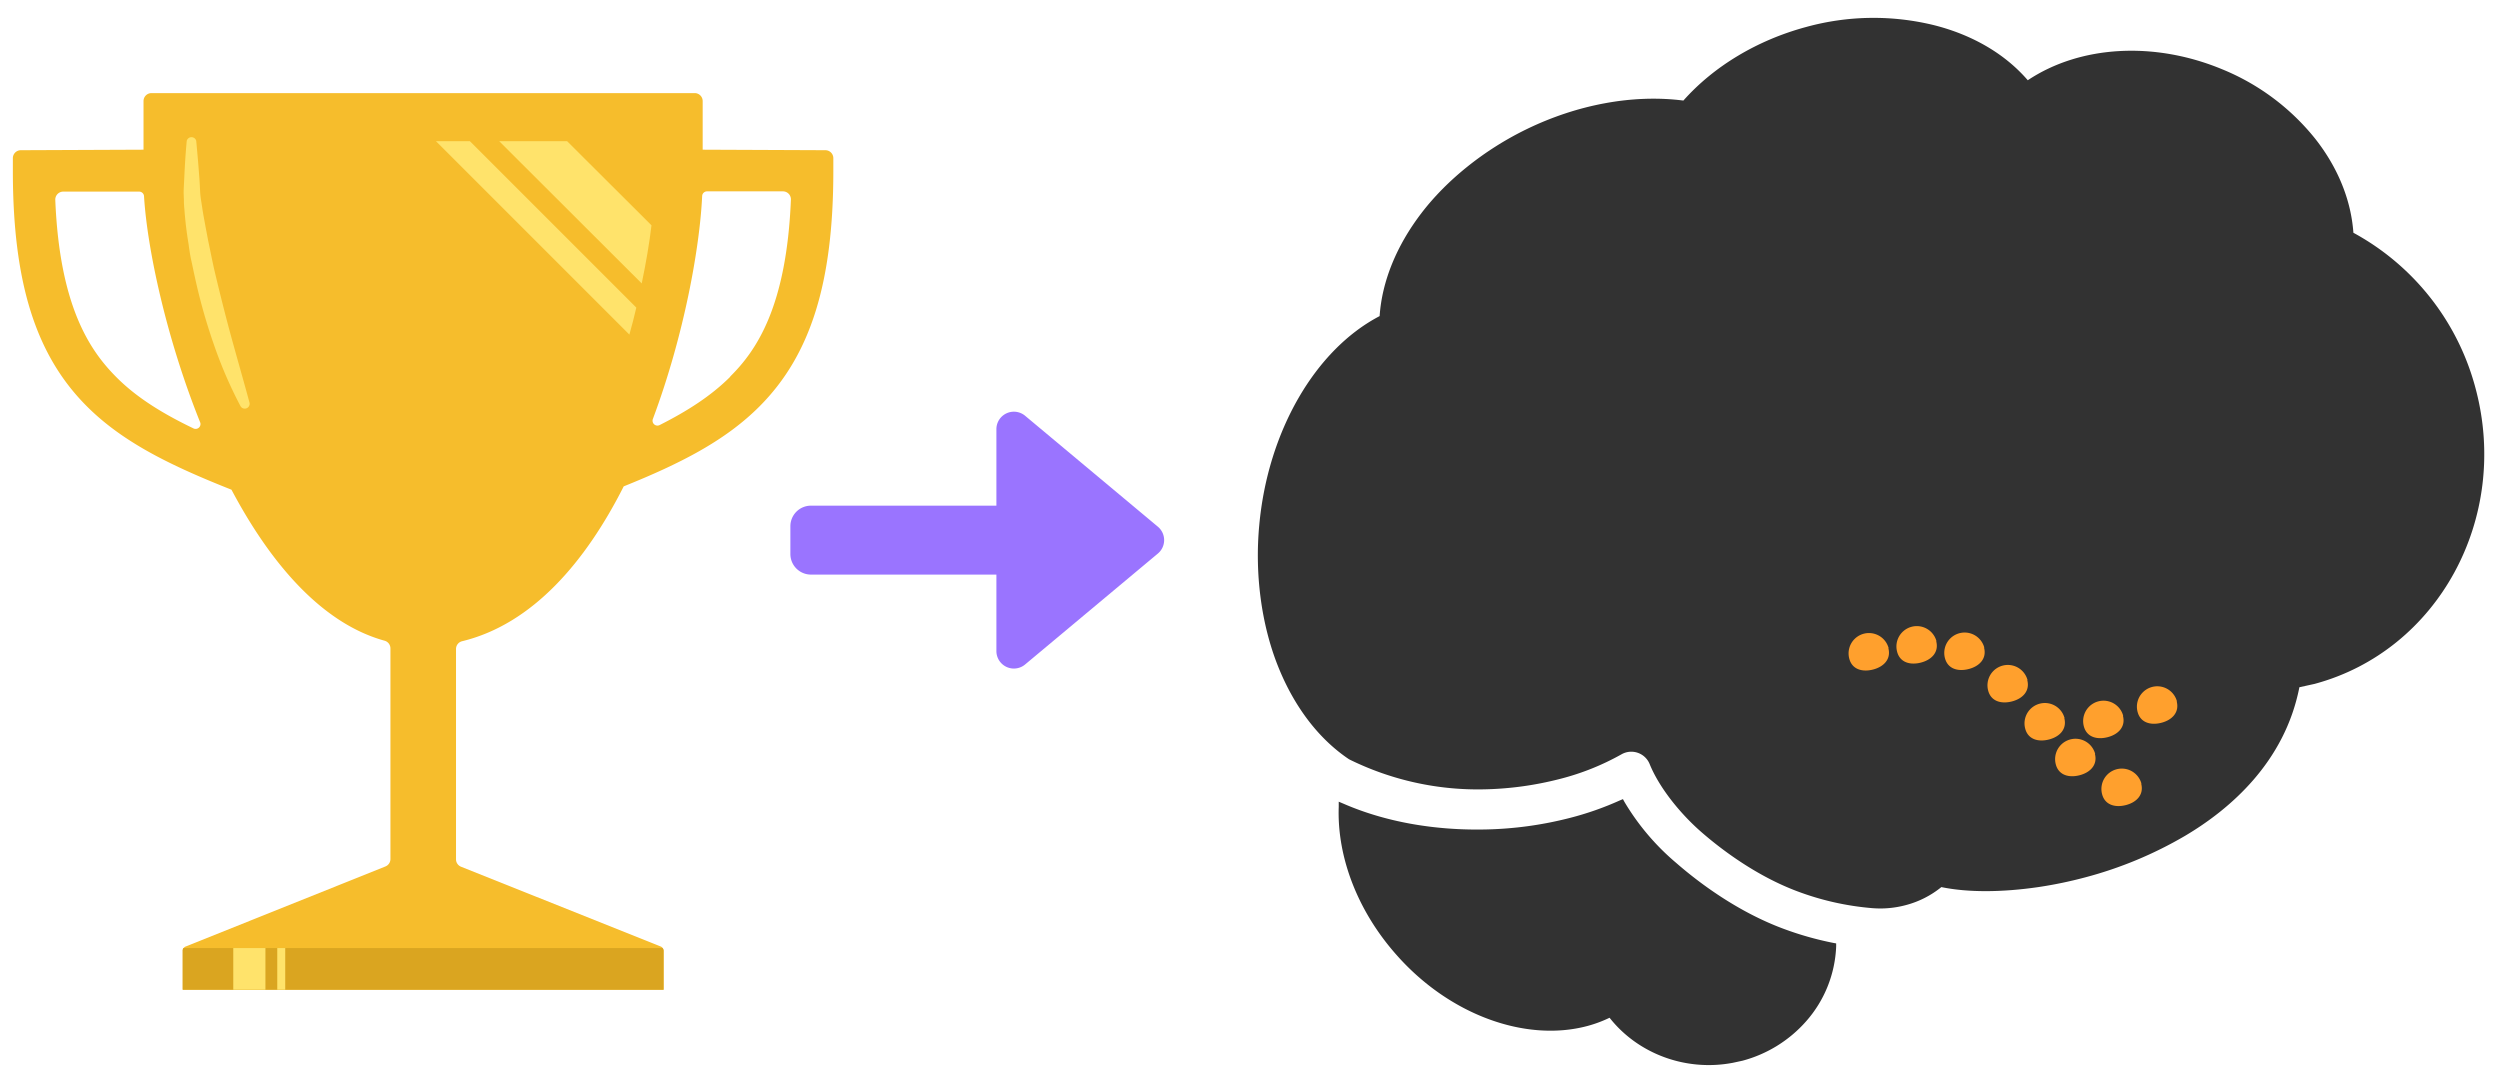
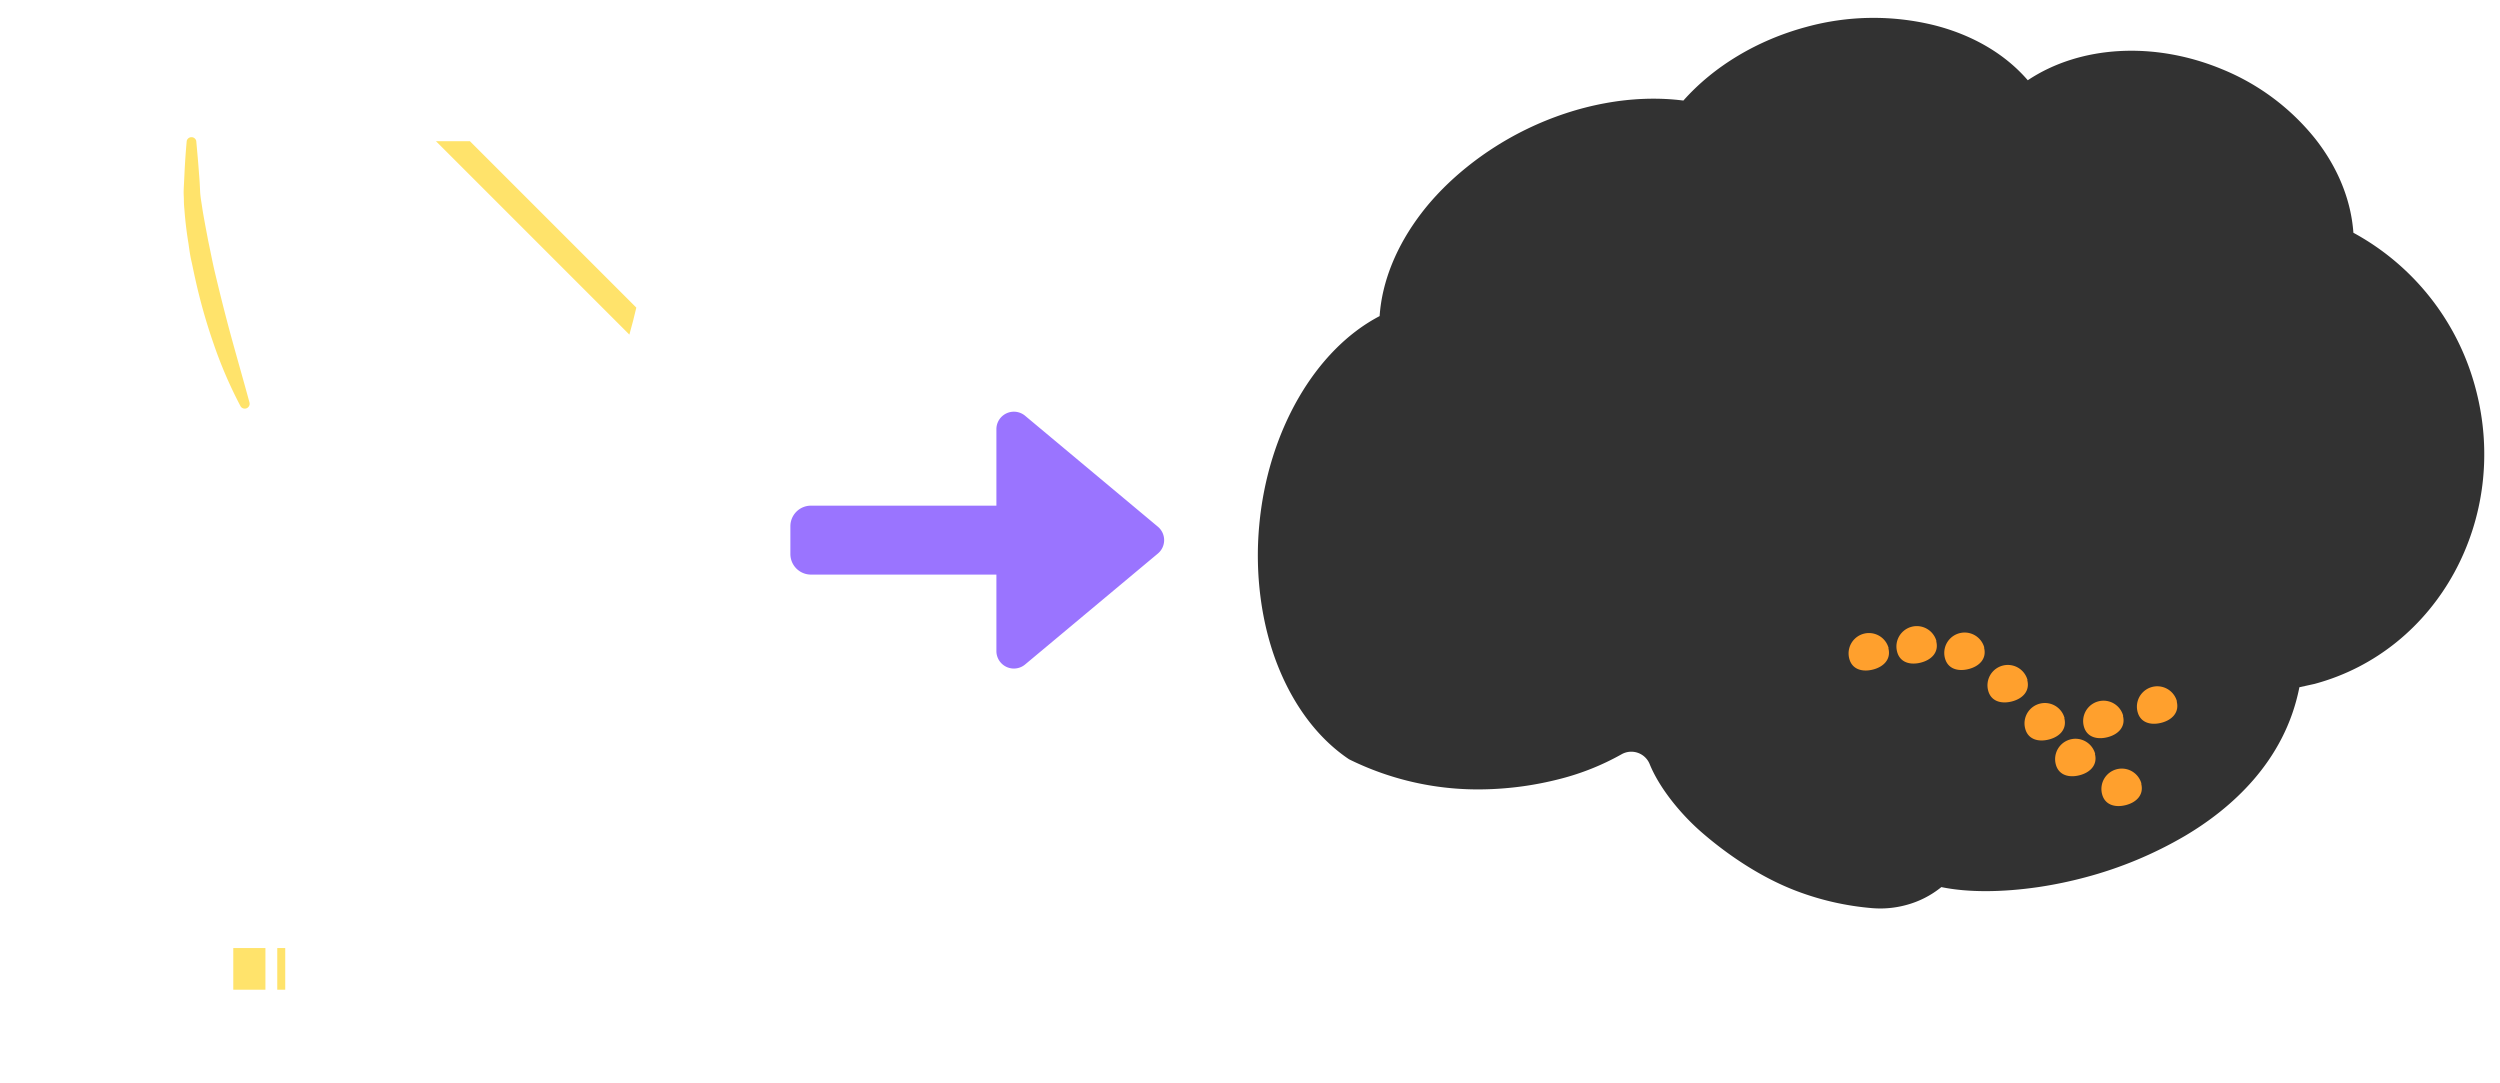
<svg xmlns="http://www.w3.org/2000/svg" viewBox="0 0 972 421">
  <title>Reward to Dopamine</title>
  <g id="Trophy_Brain" data-name="Trophy + Brain">
-     <path d="M320.9,58.4l-47.7-.2V39.3a3.1,3.1,0,0,0-3.1-3.1H58.9a3.1,3.1,0,0,0-3.1,3.1V58.2l-47.7.2A3.1,3.1,0,0,0,5,61.5v4.9c0,43.3,8.8,71.5,28.6,91.4,14.2,14.3,33.2,23.4,56.4,32.6,15,28.3,34.9,51.9,59.5,58.7a3.1,3.1,0,0,1,2.3,3v81.9a3.1,3.1,0,0,1-2,2.9L72.2,368a1.8,1.8,0,0,0-.8.6,1.8,1.8,0,0,0-.3,1.1v15.1H258V369.7a1.8,1.8,0,0,0-1.1-1.7l-77.6-31a3.1,3.1,0,0,1-2-2.9V252.3a3.1,3.1,0,0,1,2.4-3c27.5-6.7,48.1-31.1,62.8-60.2,21.6-8.7,39.4-17.6,52.9-31.2C315.2,138,324,109.8,324,66.5V61.5A3.1,3.1,0,0,0,320.9,58.4ZM75.3,166.6c-12.1-5.8-22.3-12.1-30.2-20.1-10.2-10.3-21.9-27.4-23.6-68.7a3.1,3.1,0,0,1,3.1-3.3H54.1a1.9,1.9,0,0,1,1.9,1.8c1.2,20,8.5,54.8,21.9,88.1A1.9,1.9,0,0,1,75.3,166.6Zm208.6-20.1c-7.4,7.4-16.6,13.3-27.5,18.8a1.9,1.9,0,0,1-2.6-2.3c12.3-32.9,18.3-67.1,19.2-86.8a1.9,1.9,0,0,1,1.9-1.8h29.5a3.1,3.1,0,0,1,3.1,3.3C305.8,119.1,294.2,136.2,283.9,146.4Z" fill="#f6bd2c" />
    <path d="M93.5,157.9a169.7,169.7,0,0,1-10.5-24.4,221.8,221.8,0,0,1-7.2-25.6c-.5-2.2-.9-4.3-1.4-6.5s-.8-4.4-1.1-6.6q-1.1-6.6-1.6-13.3c-.1-1.1-.2-2.2-.2-3.4s-.1-2.3-.1-3.4.2-4.4.3-6.7c.2-4.4.5-8.9.9-13.2h0a1.9,1.9,0,0,1,3.7,0c.4,4.4.8,8.7,1.1,13,.2,2.2.3,4.3.4,6.5s.5,4.2.8,6.3.7,4.2,1.1,6.4.8,4.2,1.2,6.4c.9,4.2,1.7,8.5,2.7,12.7,2,8.4,4.1,16.8,6.4,25.2s4.7,16.7,7,25.2a1.9,1.9,0,0,1-3.5,1.4Z" fill="#ffe36b" />
-     <path d="M258,369.7v15.1H71V369.7a1.8,1.8,0,0,1,.3-1.1H257.6A1.8,1.8,0,0,1,258,369.7Z" fill="#daa520" />
-     <path d="M253.3,87.6c-.8,6.8-2.1,14.5-3.8,22.6L194.1,54.9h26.4Z" fill="#ffe36b" />
    <path d="M247.4,119.6q-1.2,5.2-2.7,10.5L169.5,54.9h13.2Z" fill="#ffe36b" />
    <rect x="90.7" y="368.6" width="12.5" height="16.2" fill="#ffe36b" />
    <rect x="107.8" y="368.6" width="3.1" height="16.2" fill="#ffe36b" />
-     <path d="M713.9,366.8V368a46.7,46.7,0,0,1-11.7,29.1,50.2,50.2,0,0,1-24.7,15.3l-3.7.8c-18.2,3.5-36.9-3.4-48-17.5a49.1,49.1,0,0,1-8.6,3.2c-23.9,6.4-53.6-4.2-74.3-27.7-14.9-16.8-23.1-37.8-22.4-57.5v-2l1.9.8c16.1,7,35.1,10.4,55,10a142.9,142.9,0,0,0,33-4.5,118.9,118.9,0,0,0,19.4-6.8l1.2-.5.6,1.1a93.6,93.6,0,0,0,20.1,23.7c9.3,8.1,24.2,19.1,41.7,25.6a124.9,124.9,0,0,0,19.4,5.5Z" fill="#323232" />
    <path d="M962.5,151c13.5,50.5-14.6,102-62.6,114.9l-5.9,1.3c-5.7,29.1-26.9,47.4-44.5,57.8a154.9,154.9,0,0,1-38.7,16.1,164.1,164.1,0,0,1-18.3,3.8c-14.4,2.1-27.6,2.1-37.7,0a36.6,36.6,0,0,1-13.8,7,38.2,38.2,0,0,1-12.9,1.2,108,108,0,0,1-29.4-6.6c-15.4-5.8-28.7-15.6-37.1-22.9s-16.5-17.4-20.2-26.5a7.7,7.7,0,0,0-11-3.8,98.3,98.3,0,0,1-24.1,9.6,127.8,127.8,0,0,1-29.4,4,112.9,112.9,0,0,1-51.8-11.4l-.6-.3h0c-11.8-7.9-21.4-20.5-27.7-36.4s-9-35.4-7.2-54.6c3.3-36.4,21.7-68.2,46.8-81.3.9-13.4,6.5-27.3,16.3-40.1S577,58.3,593.4,50.3c19.9-9.7,41.6-13.7,61.1-11.2,11.9-13.4,28.8-23.5,47.7-28.6A98.7,98.7,0,0,1,752,9.8c15,3.8,27.6,11.2,36.4,21.4,20.4-13.6,49.2-15.2,75.5-4.3A89.8,89.8,0,0,1,900.2,54c8.8,11.2,13.9,23.8,14.8,36.5A97,97,0,0,1,962.5,151Z" fill="#323232" />
    <path d="M752.8,249.3c1.1,4.2-1.7,7.2-5.9,8.3s-8.2,0-9.3-4.2a7.9,7.9,0,1,1,15.3-4.1Z" fill="#ffa02d" />
    <path d="M734.2,252c1.1,4.2-1.7,7.2-5.9,8.3s-8.2,0-9.3-4.2a7.9,7.9,0,0,1,15.3-4.1Z" fill="#ffa02d" />
    <path d="M771.4,251.8c1.1,4.2-1.7,7.2-5.9,8.3s-8.2,0-9.3-4.2a7.9,7.9,0,0,1,15.3-4.1Z" fill="#ffa02d" />
    <path d="M788.2,264.4c1.1,4.2-1.7,7.2-5.9,8.3s-8.2,0-9.3-4.2a7.9,7.9,0,0,1,15.3-4.1Z" fill="#ffa02d" />
    <path d="M802.6,279.2c1.1,4.2-1.7,7.2-5.9,8.3s-8.2,0-9.3-4.2a7.9,7.9,0,1,1,15.3-4.1Z" fill="#ffa02d" />
    <path d="M825.4,278.3c1.1,4.2-1.7,7.2-5.9,8.3s-8.2,0-9.3-4.2a7.9,7.9,0,0,1,15.3-4.1Z" fill="#ffa02d" />
    <path d="M846.3,272.7c1.1,4.2-1.7,7.2-5.9,8.3s-8.2,0-9.3-4.2a7.9,7.9,0,1,1,15.3-4.1Z" fill="#ffa02d" />
    <path d="M814.5,293.1c1.1,4.2-1.7,7.2-5.9,8.3s-8.2,0-9.3-4.2a7.9,7.9,0,0,1,15.3-4.1Z" fill="#ffa02d" />
    <path d="M832.5,304.7c1.1,4.2-1.7,7.2-5.9,8.3s-8.2,0-9.3-4.2a7.9,7.9,0,0,1,15.3-4.1Z" fill="#ffa02d" />
  </g>
  <g id="Arrow">
    <path d="M450.2,215.2l-51.7,43.2a6.8,6.8,0,0,1-11.1-5.2V223.4H315.3a8,8,0,0,1-8-8V204.6a8,8,0,0,1,8-8h72.1V166.8a6.8,6.8,0,0,1,11.1-5.2l51.7,43.2A6.8,6.8,0,0,1,450.2,215.2Z" fill="#9a74ff" />
  </g>
</svg>